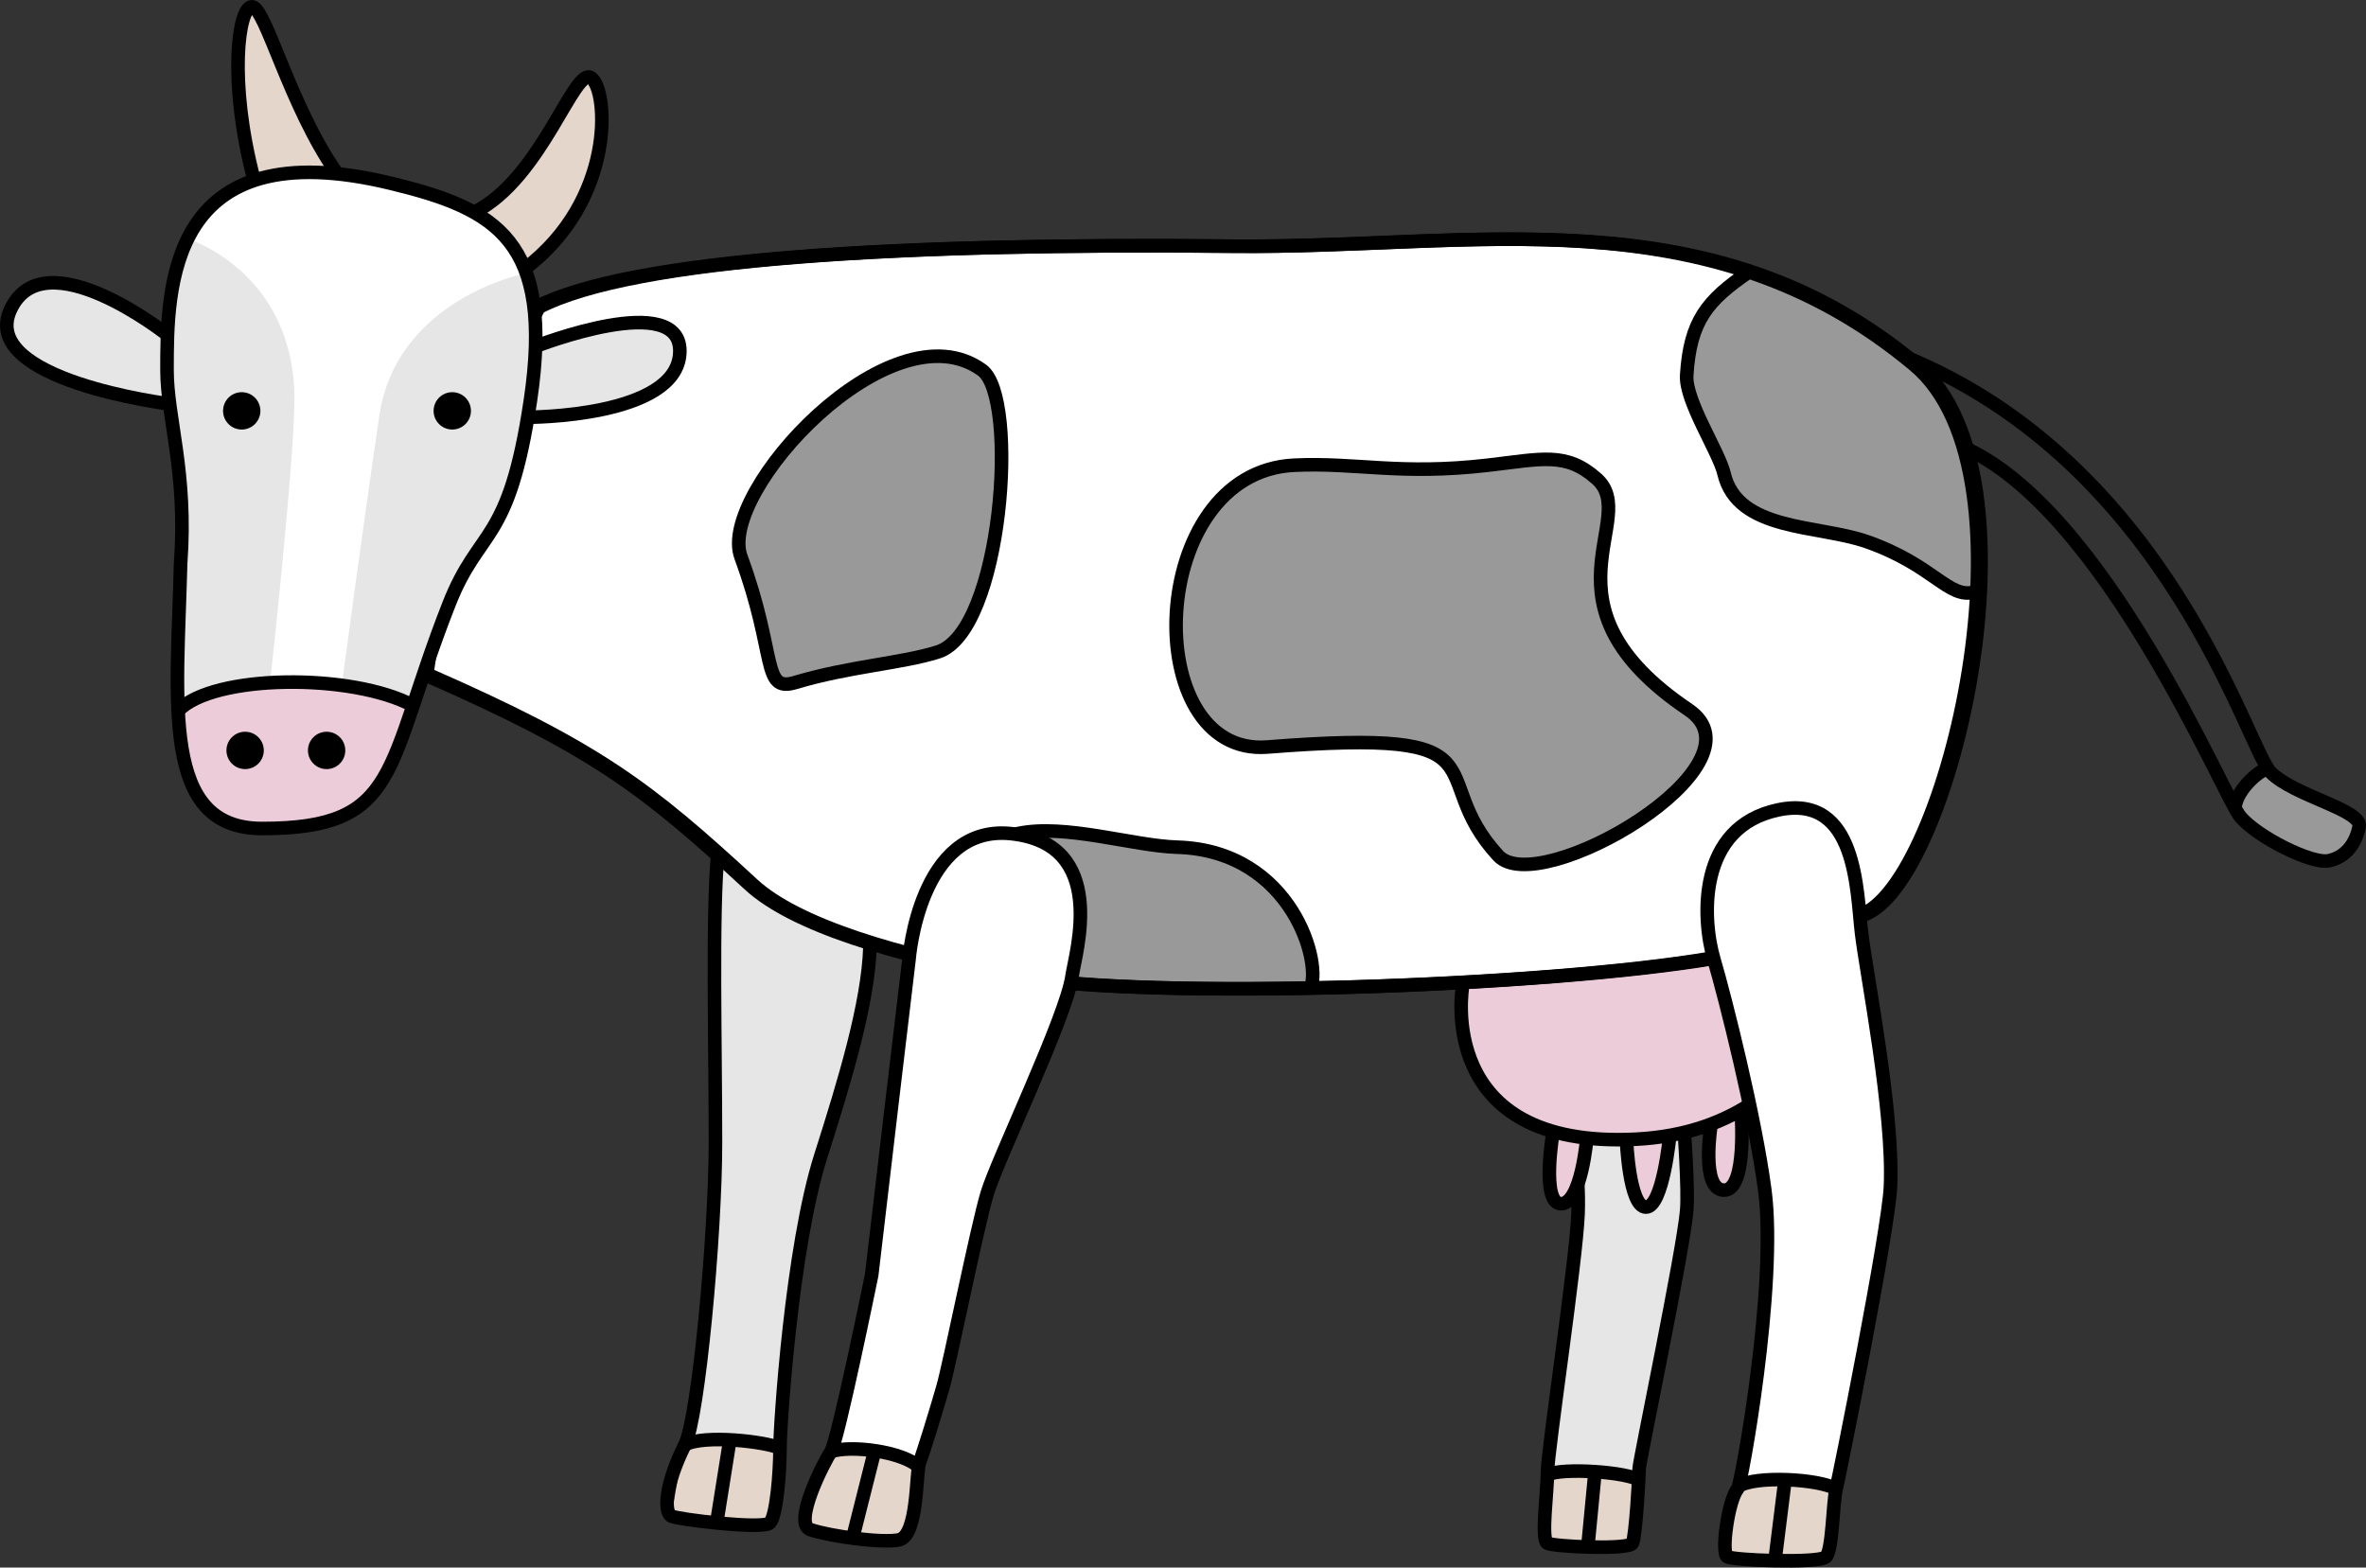
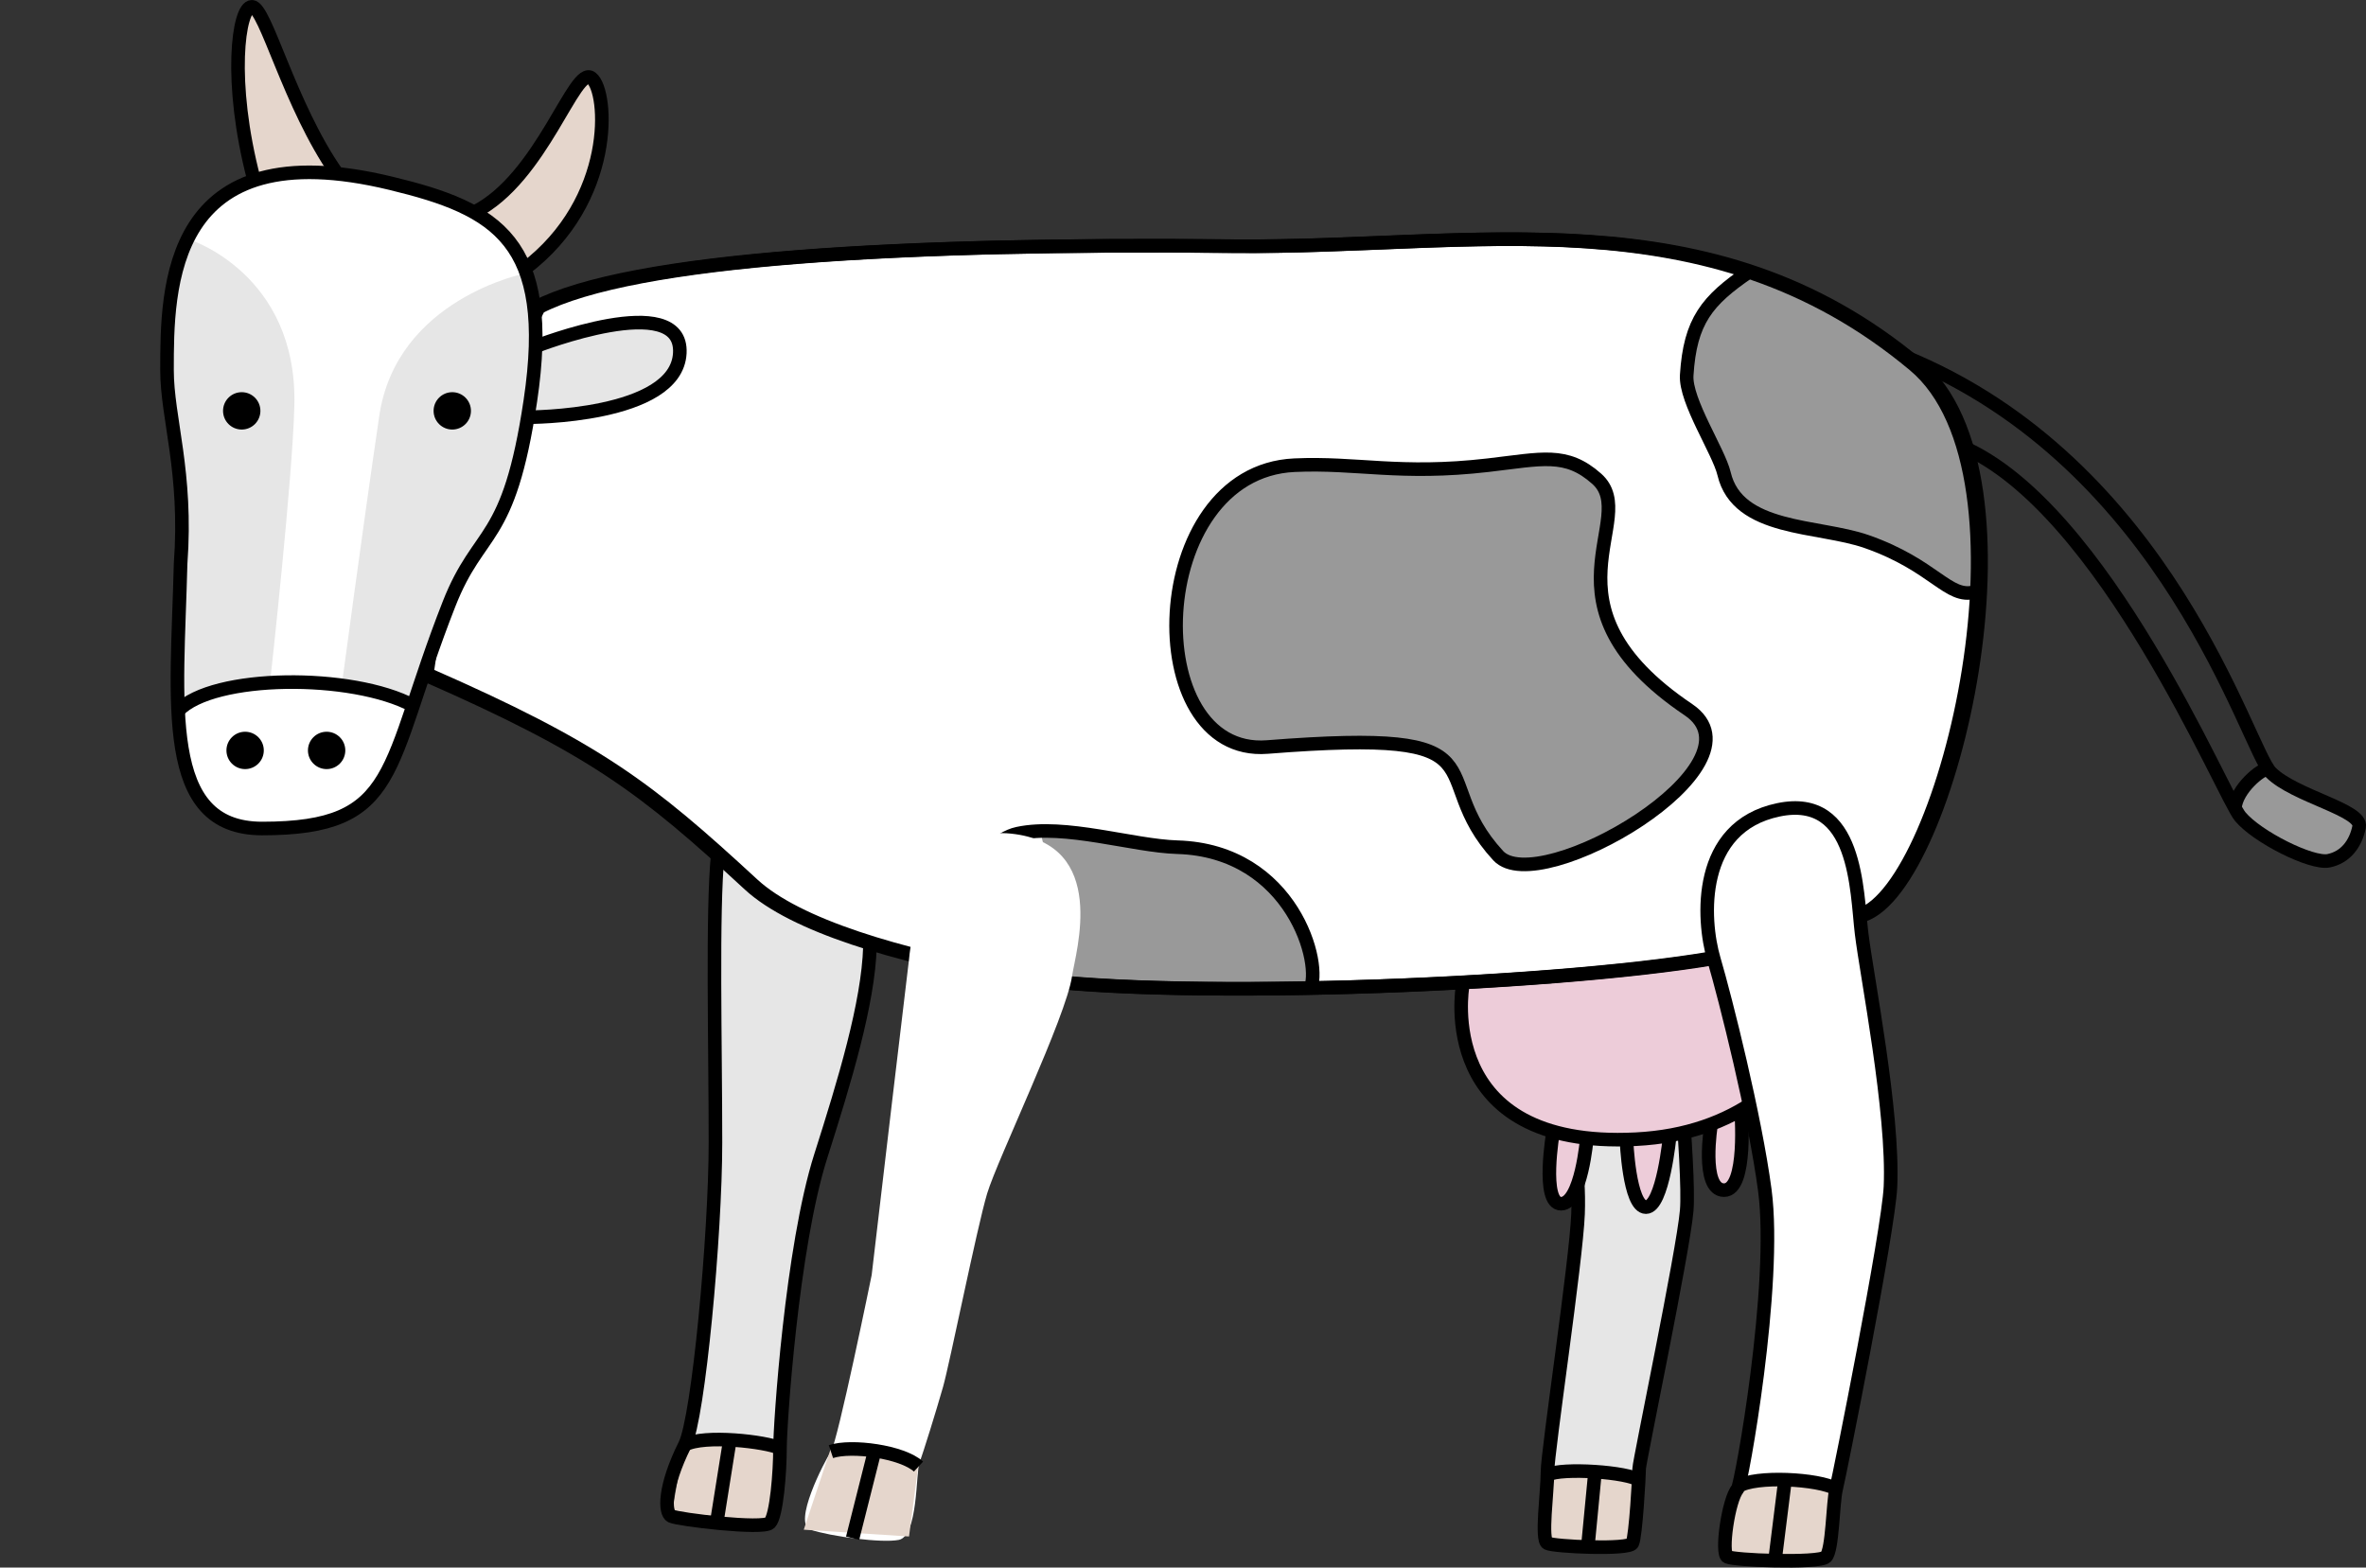
<svg xmlns="http://www.w3.org/2000/svg" viewBox="0 0 696.71 461.65">
  <rect x="0" y="0" width="696.71" height="461.65" fill="#333333" stroke="none" />
  <defs>
    <style>.cls-1,.cls-10{fill:#e6e6e6;}.cls-12,.cls-2{fill:#e5d6cc;}.cls-13,.cls-3,.cls-9{fill:none;}.cls-10,.cls-12,.cls-3,.cls-5,.cls-8,.cls-9{stroke:#000;}.cls-10,.cls-12,.cls-13,.cls-3,.cls-5,.cls-8,.cls-9{stroke-miterlimit:10;}.cls-10,.cls-12,.cls-3,.cls-5,.cls-8{stroke-width:4px;}.cls-4,.cls-8{fill:#999;}.cls-11,.cls-5{fill:#edccd9;}.cls-6{fill:#fff;}.cls-7{fill:#ccc;}.cls-9{stroke-width:3px;}.cls-13{stroke:red;}</style>
  </defs>
  <title>Kuh</title>
  <g id="Hintere_Beine" data-name="Hintere Beine">
    <polygon class="cls-1" points="211.21 253.21 209.63 363.98 203.44 424.8 229.68 424.04 240.1 345.93 257.57 278.25 211.21 253.21" />
    <polygon class="cls-1" points="455.73 432.67 482.68 433.5 497.68 355.5 496.68 326.5 460.68 325.5 465.68 359.5 455.73 432.67" />
    <polygon class="cls-2" points="455.68 433.5 482.63 434.62 480.68 454.5 454.68 454.5 455.68 433.5" />
    <polygon class="cls-2" points="201.68 423.5 229.7 425.23 226.68 448.5 197.68 446.5 201.68 423.5" />
    <path class="cls-3" d="M819.49,580.28C819,597,812,620,805,642c-8.54,26.83-12,79-12,86s-1,20-3,22-27-1-29-2-2.23-8.54,4-21c4-8,9-61.83,9-89,0-29-1-68,.68-84.94" transform="translate(-563.32 -301.5)" />
    <path class="cls-3" d="M793,728c-4-1.93-22.4-4.09-28-1" transform="translate(-563.32 -301.5)" />
    <line class="cls-3" x1="214.93" y1="424.04" x2="211.03" y2="448.52" />
    <path class="cls-3" d="M1054.74,585.87C1056,594,1061,646,1060,658s-14,74-14,76-1,20-2,22-23,1-25,0,0-15,0-21,8.46-62,9-76c1-26-10-58-10-69" transform="translate(-563.32 -301.5)" />
    <path class="cls-3" d="M1046,737.5c-3-2.5-22.84-3.85-26.9-1.68" transform="translate(-563.32 -301.5)" />
    <line class="cls-3" x1="469.68" y1="433.5" x2="467.55" y2="455.65" />
  </g>
  <g id="Euter_Schwanz" data-name="Euter Schwanz">
    <polygon class="cls-4" points="671.68 229.5 688.68 237.5 693.68 243.5 688.89 252.31 678.31 252.09 661.17 242.06 657.68 235.5 664.75 227.98 671.68 229.5" />
    <path class="cls-5" d="M1020.67,634.72S1017,656,1023,656s7.6-19.36,7.6-19.36" transform="translate(-563.32 -301.5)" />
    <path class="cls-5" d="M1042.26,637.1S1043,657,1048,657s7-21,7-21" transform="translate(-563.32 -301.5)" />
    <path class="cls-5" d="M1067.19,632.55S1064,652,1071,652s5-23.62,5-23.62" transform="translate(-563.32 -301.5)" />
    <path class="cls-3" d="M1123.7,406.31C1202,438,1225,522,1232,529s27,11,26,16-4,9-9,10-21-7-26-13-40-91-82-109" transform="translate(-563.32 -301.5)" />
    <path class="cls-3" d="M1221.43,539.46c.43-5.55,7.57-11.46,9.72-11.56" transform="translate(-563.32 -301.5)" />
    <path class="cls-5" d="M994,592s-8.47,48,51,45c60-3,65.45-65.5,65.45-65.5" transform="translate(-563.32 -301.5)" />
  </g>
  <g id="Körper_Fläche" data-name="Körper Fläche">
    <path class="cls-6" d="M721,392c28-14.49,108-19,205-18,71,.73,140-16,201,35,38.52,32.21,9.54,153.49-16,162-12,4-43.42,12.64-43.42,12.64C1018.47,592.07,901.85,596.21,861,589c-34-6-64-15-77-27-30.87-28.5-45.76-40-96-62l9-61Z" transform="translate(-563.32 -301.5)" />
  </g>
  <g id="Flecken">
    <polygon class="cls-4" points="342.99 249.26 360.68 251.5 378.36 265.28 386.68 280.5 386.56 290.97 361.84 291.2 334.02 290.68 316.01 289.67 311.68 268.5 306.34 244.72 326.04 246.65 342.99 249.26" />
    <path class="cls-4" d="M1075.83,383.33C1076,383,1093,387,1093,387l21,13,21,16,7,19,2.91,15.89.69,22.79-1.67,2.5-17.67-9L1108,459.56,1079,453l-8.34-13.18S1067,431,1067,430s-6.72-14.8-6.72-14.8L1062,396Z" transform="translate(-563.32 -301.5)" />
    <path class="cls-7" d="M1075.83,383.33" transform="translate(-563.32 -301.5)" />
-     <path class="cls-8" d="M852.5,410.5c11,8,6,77-13,83-10.66,3.37-26.15,4.24-42,9-10,3-5.32-8-16-37C774.5,446.5,825.62,391,852.5,410.5Z" transform="translate(-563.32 -301.5)" />
    <path class="cls-8" d="M944.5,438.5c18.42-.84,31,3,57,0,15.93-1.84,23-4,32,4,13.22,11.75-19,37,27,68,24.18,16.29-44,56-56,43-22.39-24.26,4.61-37.73-68-32C898.5,524.5,900.5,440.5,944.5,438.5Z" transform="translate(-563.32 -301.5)" />
    <path class="cls-3" d="M949,593c4-7-5-41-39-42-13.15-.39-33-7-47-4-12.37,2.65-24,27-28.77,36.39" transform="translate(-563.32 -301.5)" />
    <path class="cls-3" d="M1078.3,381.59C1066,390,1061,396,1060,412c-.48,7.6,9.46,22.46,11,29,4,17,27.72,15,42,20,20,7,24,17,31.86,14.84" transform="translate(-563.32 -301.5)" />
    <path class="cls-7" d="M1065.65,428.86" transform="translate(-563.32 -301.5)" />
    <path class="cls-7" d="M1066,429" transform="translate(-563.32 -301.5)" />
  </g>
  <g id="Körper">
-     <path class="cls-9" d="M612.5,406.5" transform="translate(-563.32 -301.5)" />
    <path class="cls-3" d="M721,392c28-14.49,108-19,205-18,71,.73,140-16,201,35,38.52,32.21,9.54,153.49-16,162-12,4-43.42,12.64-43.42,12.64C1018.47,592.07,901.85,596.21,861,589c-34-6-64-15-77-27-30.87-28.5-45.76-40-96-62l9-61Z" transform="translate(-563.32 -301.5)" />
    <path class="cls-3" d="M722,392c28-14.49,108-19,205-18,71,.73,140-16,201,35,38.52,32.21,9.54,153.49-16,162-12,4-43.42,12.64-43.42,12.64C1019.47,592.07,902.85,596.21,862,589c-34-6-64-15-77-27-30.87-28.5-45.76-40-96-62l9-61Z" transform="translate(-563.32 -301.5)" />
  </g>
  <g id="Vordere_Beine_Fläche" data-name="Vordere Beine Fläche">
    <path class="cls-6" d="M879,589c-1.7,11.88-22,54-25,64s-11,50-13,57-5.84,19.41-6.92,22.2-.36,21.66-6.08,22.8c-5,1-20-1-26-3-5.37-1.79,4-20,6-23s12-52,12-52l6-51,5-42s3-39.8,30-37C890,550,880,582,879,589Z" transform="translate(-563.32 -301.5)" />
    <path class="cls-6" d="M1111.5,576.39C1110,564,1110.27,535.15,1087,540c-24,5-22.48,32.13-19,44s12.11,46.17,15,68c3.69,27.86-6.94,86.84-8,88-2.69,3-5,19-3,20,1,.48,7.34,1,13.87,1.11,7,.15,14.1-.08,15.13-1.11,2-2,2-16,3-20s15.4-75.86,16-89C1121,629,1113,588.78,1111.5,576.39Z" transform="translate(-563.32 -301.5)" />
  </g>
  <g id="Vordere_Beine" data-name="Vordere Beine">
    <polygon class="cls-2" points="511.68 435.5 540.99 437.12 537.68 458.5 508.68 458.5 511.68 435.5" />
    <polygon class="cls-2" points="244.68 426.5 270.68 429.5 267.68 452.5 236.68 450.5 244.68 426.5" />
-     <path class="cls-3" d="M879,589c-1.7,11.88-22,54-25,64s-11,50-13,57-5.84,19.41-6.92,22.2-.36,21.66-6.08,22.8c-5,1-20-1-26-3-5.37-1.79,4-20,6-23s12-52,12-52l6-51,5-42s3-39.8,30-37C890,550,880,582,879,589Z" transform="translate(-563.32 -301.5)" />
    <path class="cls-3" d="M833.79,733.41C829,729,814,727,808,729" transform="translate(-563.32 -301.5)" />
    <line class="cls-3" x1="257.57" y1="427.23" x2="251.07" y2="453" />
    <path class="cls-3" d="M1111.5,576.39C1110,564,1110.27,535.15,1087,540c-24,5-22.48,32.13-19,44s12.11,46.17,15,68c3.69,27.86-6.94,86.84-8,88-2.69,3-5,19-3,20,1,.48,7.34,1,13.87,1.11,7,.15,14.1-.08,15.13-1.11,2-2,2-16,3-20s15.4-75.86,16-89C1121,629,1113,588.78,1111.5,576.39Z" transform="translate(-563.32 -301.5)" />
    <path class="cls-3" d="M1075.24,739.25C1080,736,1099,737,1104,740" transform="translate(-563.32 -301.5)" />
    <path class="cls-3" d="M1089,737" transform="translate(-563.32 -301.5)" />
    <line class="cls-3" x1="525.68" y1="435.5" x2="522.68" y2="459.5" />
  </g>
  <g id="Kopf_Fläche" data-name="Kopf Fläche">
    <path class="cls-6" d="M678.5,355.5c-66-16-66,31-66,55,0,14.14,6,30,4,57-1,41-6,78,24,78,41,0,36-17.58,55-66,9-23,17.62-17.15,24-60C726.5,372.5,709.61,363,678.5,355.5Z" transform="translate(-563.32 -301.5)" />
  </g>
  <g id="Kopf">
    <path class="cls-10" d="M721.07,403.5s43.43-17,42.43,2-44.77,18.87-44.77,18.87" transform="translate(-563.32 -301.5)" />
-     <path class="cls-10" d="M612.5,400s-36-28.5-46-7.5,47,28,47,28" transform="translate(-563.32 -301.5)" />
    <path class="cls-1" d="M619,372s32,10,31,49c-.57,22.08-7,80-7,80l-27.23,7.5.56-37.17L612,400Z" transform="translate(-563.32 -301.5)" />
-     <path class="cls-11" d="M617.12,509.56s13.61-5.4,13.75-5.48,28.63-1.25,28.63-1.25L685,508.75,679,527l-12.84,13.81-23.53,4.67-17.2-4.94L618,528Z" transform="translate(-563.32 -301.5)" />
    <path class="cls-1" d="M718,382s-37.92,7.44-43,42c-5,34-11,79-11,79l21.53,4.68L699,471l16-29,6-34Z" transform="translate(-563.32 -301.5)" />
    <path class="cls-3" d="M685,509.33c-18-9.67-59-9.33-69.21,1.46" transform="translate(-563.32 -301.5)" />
    <path class="cls-12" d="M638.1,354.37c-7.6-28.87-4.6-50.87-.6-50.87s11,29,25,49" transform="translate(-563.32 -301.5)" />
    <path class="cls-12" d="M703,364c20-10,29.5-43.5,34.5-39.5s7,36-19.66,56.16" transform="translate(-563.32 -301.5)" />
    <path class="cls-3" d="M678.5,355.5c-66-16-66,31-66,55,0,14.14,6,30,4,57-1,41-6,78,24,78,41,0,36-17.58,55-66,9-23,17.62-17.15,24-60C726.5,372.5,709.61,363,678.5,355.5Z" transform="translate(-563.32 -301.5)" />
    <path class="cls-13" d="M613.88,387.27" transform="translate(-563.32 -301.5)" />
    <path class="cls-13" d="M613.65,388.74" transform="translate(-563.32 -301.5)" />
    <circle cx="72.18" cy="221" r="5.5" />
    <circle cx="96.18" cy="221" r="5.5" />
    <circle cx="133.18" cy="121" r="5.5" />
    <circle cx="71.18" cy="121" r="5.5" />
    <path d="M612.5,405.63" transform="translate(-563.32 -301.5)" />
  </g>
</svg>